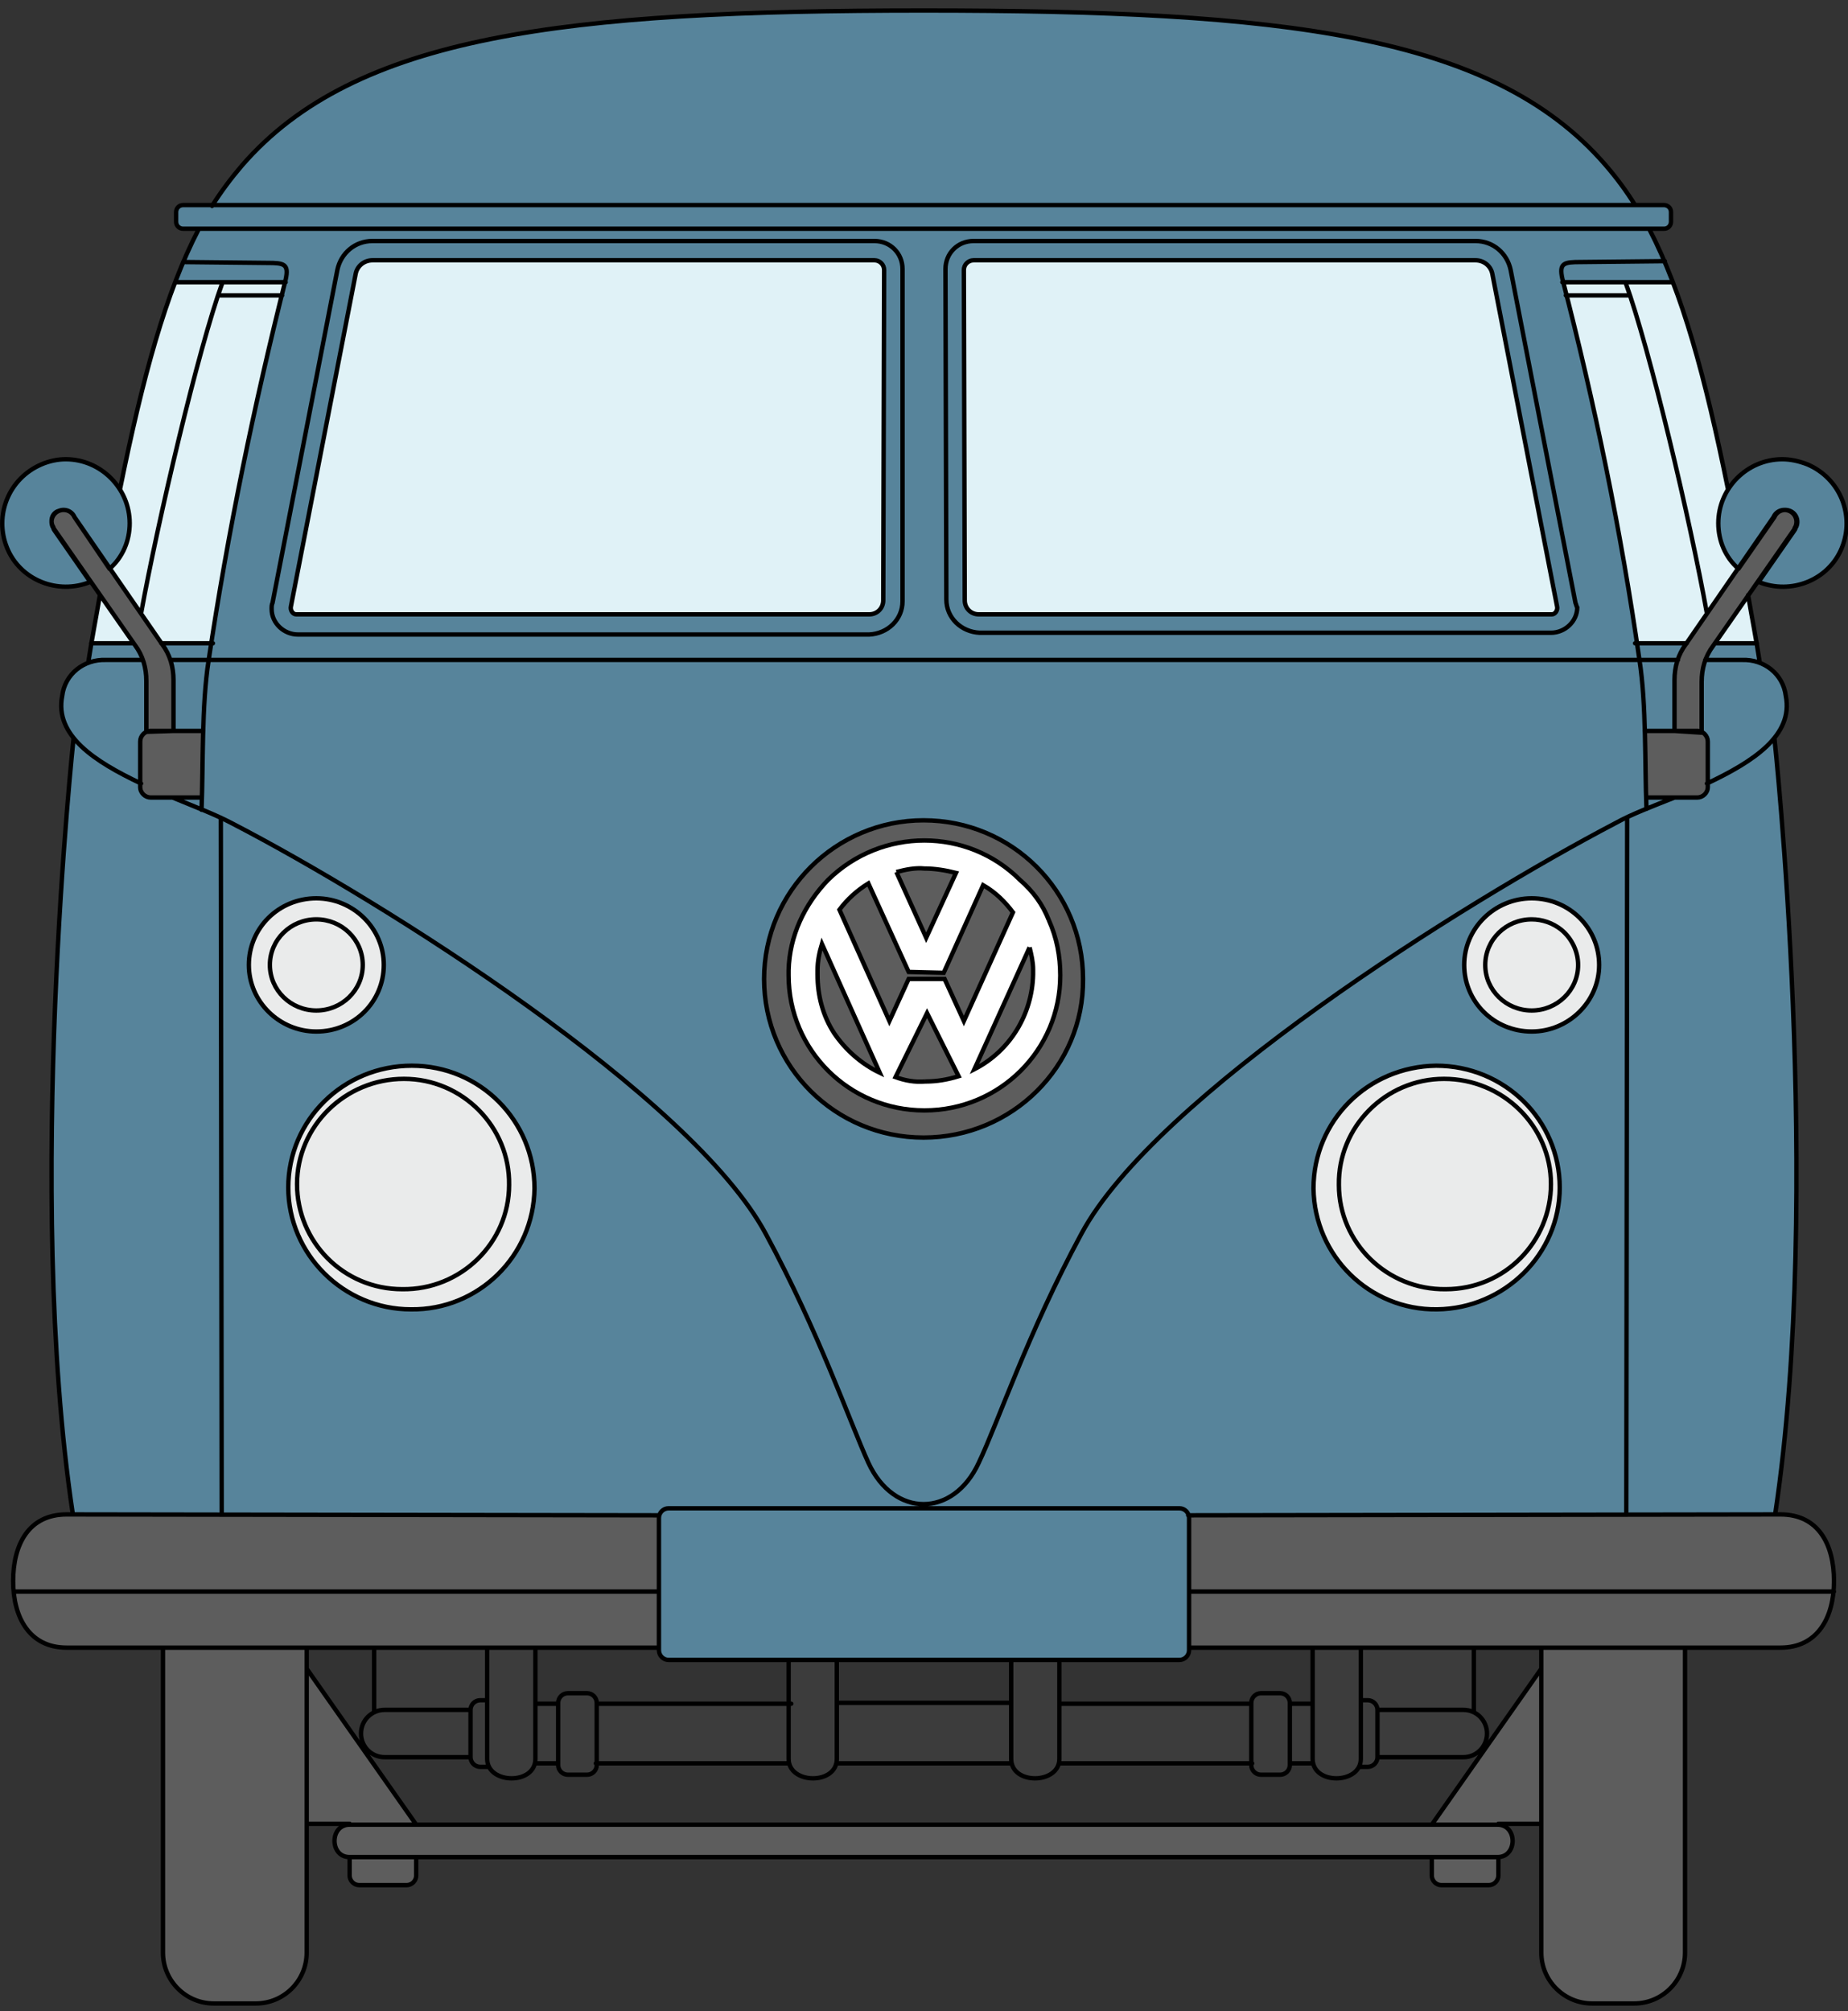
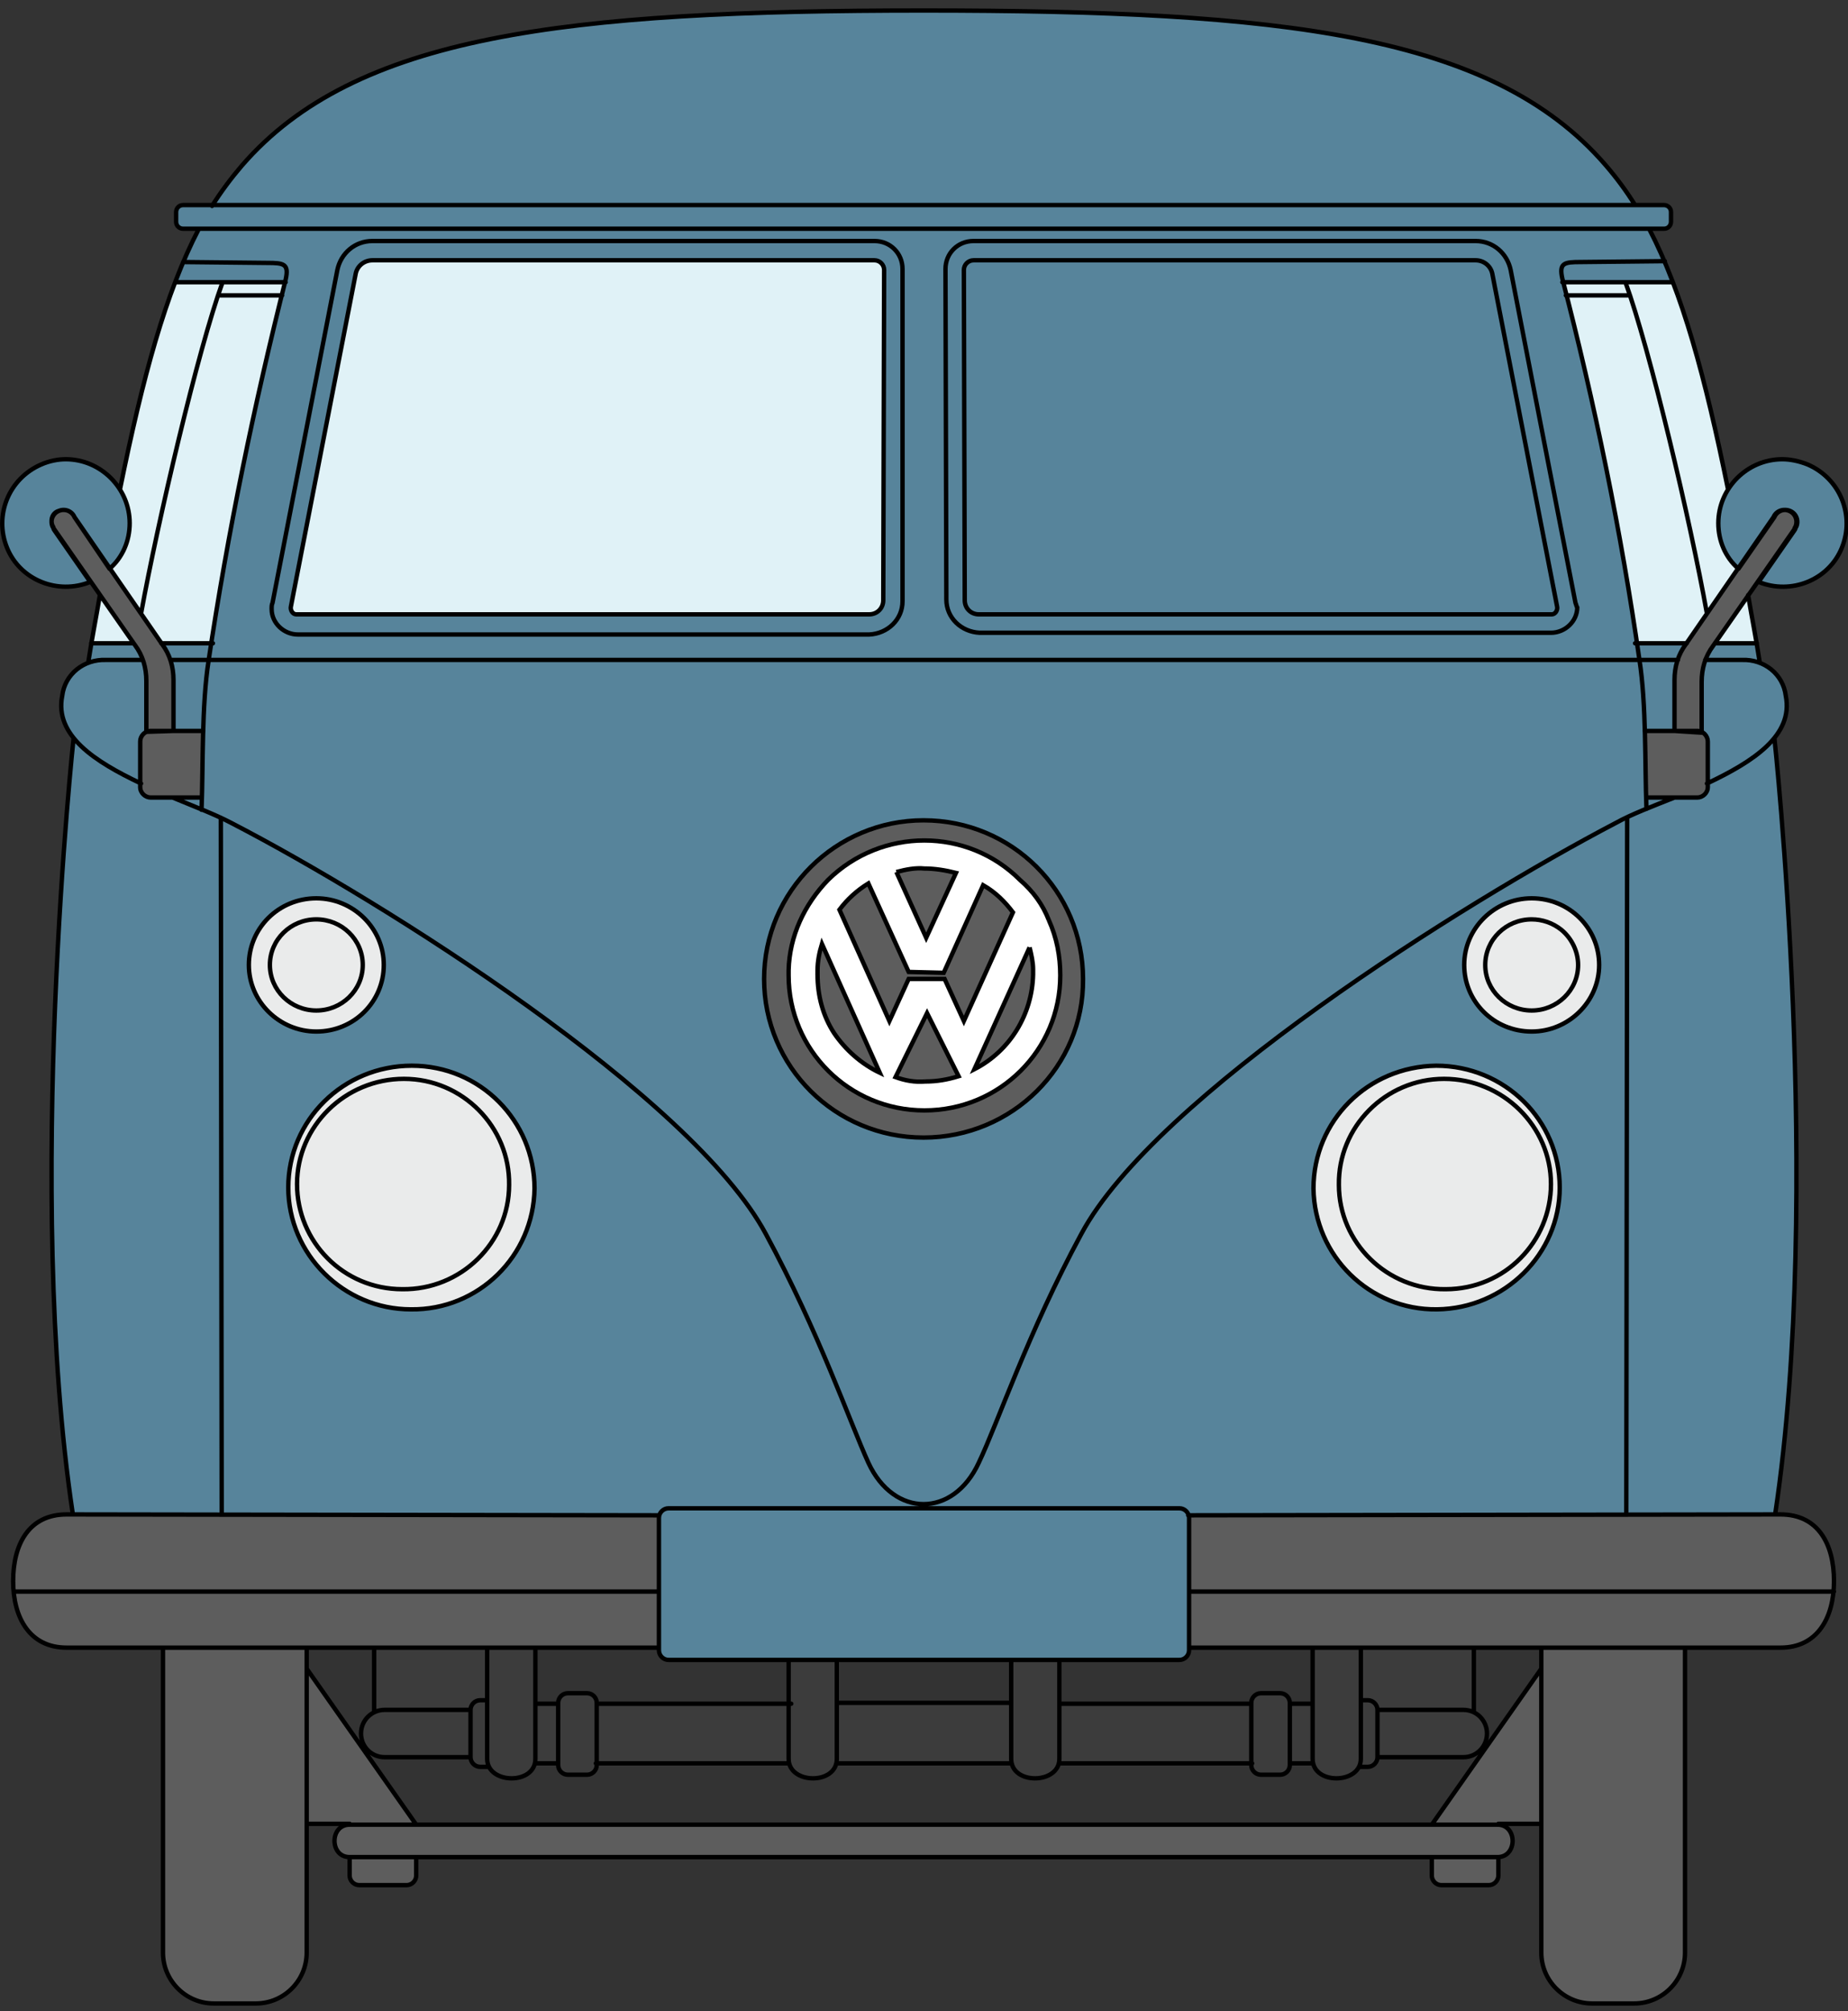
<svg xmlns="http://www.w3.org/2000/svg" xmlns:xlink="http://www.w3.org/1999/xlink" version="1.1" id="Camada_1" x="0px" y="0px" viewBox="0 0 210.9 229.5" style="enable-background:new 0 0 210.9 229.5;" xml:space="preserve">
  <rect x="0" y="0" width="210.9" height="229.5" fill="#333333" stroke="none" />
  <style type="text/css">
	.st0{clip-path:url(#SVGID_00000081638965576847371430000013211153568250196652_);}
	.st1{fill-rule:evenodd;clip-rule:evenodd;fill:#57849B;}
	.st2{fill-rule:evenodd;clip-rule:evenodd;fill:#5D5D5D;}
	.st3{fill-rule:evenodd;clip-rule:evenodd;fill:#E0F2F7;}
	.st4{fill-rule:evenodd;clip-rule:evenodd;fill:#EAEBEB;}
	.st5{fill-rule:evenodd;clip-rule:evenodd;fill:#3C3C3C;}
	.st6{fill:none;stroke:#000000;stroke-width:0.5;stroke-linecap:round;stroke-linejoin:round;}
	.st7{fill:none;}
	.st8{fill-rule:evenodd;clip-rule:evenodd;fill:#FFFFFF;stroke:#000000;stroke-width:0.5;}
</style>
  <g>
    <g>
      <defs>
        <rect id="SVGID_1_" y="1" width="210.9" height="246.1" />
      </defs>
      <clipPath id="SVGID_00000042011390372605545950000001617303134004091530_">
        <use xlink:href="#SVGID_1_" style="overflow:visible;" />
      </clipPath>
      <g style="clip-path:url(#SVGID_00000042011390372605545950000001617303134004091530_);">
        <path class="st1" d="M203.4,66.9c-1,0-1.9-0.2-2.8-0.5l-1.1,1.6l1,5.5l0.2,1.4l0.2,0.9c1.5,0.7,2.6,2.1,2.9,3.7     c0.3,1.7-0.1,3.5-1.3,4.8c0,0,5.5,50.6,0.3,87.3c0,0.2-0.1,0.7-0.2,1.2h0.6c4.2,0,6.1,3.4,6.1,7.6c0,0.4,0,0.8-0.1,1.2     c-0.3,3.6-2.2,6.4-6,6.4h-67.5v0.3c0,0.6-0.5,1.1-1.1,1.1H76.3c-0.6,0-1.1-0.5-1.1-1.1V188H7.6c-3.8,0-5.7-2.8-6-6.4     c0-0.4-0.1-0.8-0.1-1.2c0-4.2,1.8-7.6,6.1-7.6h0.6c0-0.1,0-0.2,0-0.3c-5.5-36.7,0.1-88.2,0.1-88.2c-1.2-1.3-1.6-3.1-1.3-4.8     c0.3-1.7,1.4-3.1,3-3.7l0.1-0.7l0.3-1.6l1-5.5l-1.1-1.6c-3.7,1.5-8-0.2-9.5-3.9s0.2-7.9,4-9.5c3.3-1.3,7.1-0.2,9,2.8     c2.6-12.8,5.2-22.4,9-29.7h-1.8c-0.4,0-0.8-0.3-0.8-0.8v-1.1c0-0.4,0.3-0.8,0.8-0.8h3.3c1-1.6,2.2-3.2,3.4-4.6     C40.5,4,64.4,1.2,105.4,1.2s64.9,2.7,77.8,17.6c1.3,1.5,2.4,3,3.4,4.6h3.3c0.4,0,0.8,0.3,0.8,0.8v1.1c0,0.4-0.3,0.8-0.8,0.8h-1.8     c3.8,7.3,6.4,16.9,9,29.7c2.2-3.4,6.7-4.4,10.1-2.2s4.4,6.6,2.3,10C208.2,65.6,205.9,66.9,203.4,66.9" />
        <path class="st2" d="M6.2,60.4l4.1,5.9l1.1,1.6l3.8,5.5l0.2,0.2c0.4,0.5,0.7,1.1,0.9,1.7c0.3,0.8,0.4,1.6,0.4,2.4l0,5.8h0     c-0.4,0.2-0.7,0.6-0.7,1v5.2c0,0.6,0.5,1.2,1.2,1.2h5.9c0.1-2.4,0.1-5,0.1-7.5h-3.4v-5.8c0-0.8-0.1-1.5-0.3-2.2     c-0.2-0.7-0.5-1.3-0.9-1.8l-0.1-0.1L16.1,70l-3.5-5.1L8.5,59c-0.3-0.7-1.1-1-1.8-0.7c-0.7,0.3-1,1.1-0.7,1.8     C6,60.1,6.1,60.3,6.2,60.4 M16.7,83.5c0.2-0.1,0.3-0.1,0.5-0.1h2.6L16.7,83.5z" />
        <path class="st3" d="M18.2,37.2c-1.8,6.1-3.3,12.3-4.5,18.5c1.9,2.9,1.4,6.8-1.1,9.1l3.5,5.1l2.4,3.4l5.7,0     c2-13,4.8-26.6,8.1-39.7l0.4-1.5l-7.2,0H20C19.4,33.8,18.8,35.5,18.2,37.2 M11.4,67.9l3.8,5.5h-4.8     C10.8,71.5,11.1,69.6,11.4,67.9" />
        <path class="st3" d="M40.6,31.3l-7.4,37.9c-0.1,0.4,0.2,0.9,0.6,0.9c0.1,0,0.1,0,0.2,0h65.2c0.9,0,1.6-0.7,1.6-1.6l0.1-37.7     c0-0.6-0.5-1.1-1.1-1.1c0,0,0,0,0,0H42.5C41.6,29.7,40.8,30.4,40.6,31.3" />
        <path class="st2" d="M105.4,93.6c-10.1,0-18.2,8.1-18.2,18.1s8.2,18.1,18.2,18.1s18.2-8.1,18.2-18.1l0,0     C123.7,101.7,115.5,93.6,105.4,93.6" />
        <path class="st4" d="M36.1,102.5c-4.2,0-7.7,3.4-7.7,7.6s3.4,7.6,7.7,7.6c4.2,0,7.7-3.4,7.7-7.6c0,0,0,0,0,0     C43.8,105.9,40.3,102.5,36.1,102.5C36.1,102.5,36.1,102.5,36.1,102.5" />
        <path class="st4" d="M47,121.6c-7.8,0-14,6.3-14,14c0,7.7,6.4,13.9,14.1,13.8c7.7,0,14-6.3,14-13.9     C61.1,127.8,54.8,121.6,47,121.6" />
        <path class="st2" d="M75.2,172.8l-67-0.1H7.6c-4.2,0-6.1,3.4-6.1,7.6c0,0.4,0,0.8,0.1,1.2c0.3,3.6,2.2,6.4,6,6.4h67.5v-14.8     C75.2,173.1,75.2,173,75.2,172.8" />
        <path class="st2" d="M18.5,188v34.8c0,3.2,2.6,5.8,5.8,5.8h4.8c3.2,0,5.8-2.6,5.8-5.8V188H18.5z" />
        <path class="st2" d="M39.9,208.1c-2.3,0-2.3,3.7,0,3.7h0l0,2.1c0,0.6,0.5,1.1,1.1,1.1h5.4c0.6,0,1.1-0.5,1.1-1.1c0,0,0,0,0,0     l0-2.1h115.9l0,2.1c0,0.6,0.5,1.1,1.1,1.1c0,0,0,0,0,0h5.4c0.6,0,1.1-0.5,1.1-1.1l0-2.1h0c2.3,0,2.3-3.7,0-3.7h4.9v-17.8     l-12.5,17.8h-116L35,190.4v17.8H39.9z" />
        <path class="st5" d="M42.7,188v7.3c0.2-0.1,0.3-0.1,0.5-0.2c-0.2,0-0.3,0.1-0.5,0.2c-1.4,0.7-1.9,2.3-1.2,3.6     c0.5,0.9,1.4,1.5,2.5,1.5h9.8c0,0.6,0.5,1.1,1.1,1.1h0.9c0.9,1.9,4.9,1.8,5.3-0.4h2.7v0.2c0,0.6,0.5,1.1,1.1,1.1H67     c0.6,0,1.1-0.5,1.1-1.1v-0.2h22c0.5,2.3,5,2.4,5.5,0h19.9c0.5,2.4,5,2.3,5.5,0h22v0.2c0,0.6,0.5,1.1,1.1,1.1h2.2     c0.6,0,1.1-0.5,1.1-1.1v-0.2h2.7c0.5,2.2,4.4,2.3,5.3,0.4h0.9c0.6,0,1.1-0.5,1.1-1.1h9.8c1.5,0,2.7-1.2,2.7-2.7     c0-1-0.6-2-1.5-2.4V188h-18.4v6.3h-2.6v-0.1c0-0.6-0.5-1.1-1.1-1.1h-2.2c-0.6,0-1.1,0.5-1.1,1.1v0.1l-21.9,0v-4.9h-5.5v4.9     l-19.8,0v-4.9H90v4.9l-21.9,0v-0.1c0-0.6-0.5-1.1-1.1-1.1h-2.2c-0.6,0-1.1,0.5-1.1,1.1v0.1h-2.6V188L42.7,188L42.7,188z" />
        <path class="st2" d="M204.7,60.4l-4.1,5.9l-1.1,1.6l-3.8,5.5l-0.2,0.2c-0.4,0.5-0.7,1.1-0.9,1.7c-0.3,0.8-0.4,1.6-0.4,2.4v5.8h0     c0.4,0.2,0.7,0.6,0.7,1v5.2c0,0.6-0.5,1.2-1.2,1.2h-5.9c-0.1-2.4-0.1-5-0.1-7.5h3.4v-5.8c0-1.5,0.4-2.9,1.3-4.1l0.1-0.1l2.4-3.4     l3.5-5.1l4.1-5.9c0.3-0.7,1.1-1,1.8-0.7c0.7,0.3,1,1.1,0.7,1.8C204.9,60.1,204.8,60.3,204.7,60.4 M194.2,83.5     c-0.2-0.1-0.3-0.1-0.5-0.1h-2.6L194.2,83.5z" />
        <path class="st3" d="M192.7,37.2c1.8,6.1,3.3,12.3,4.5,18.5c-1.9,2.9-1.4,6.8,1.1,9.1l-3.5,5.1l-2.4,3.4l-5.7,0     c-2-13-4.8-26.6-8.1-39.7c-0.1-0.5-0.3-1-0.4-1.5l7.2,0h5.4C191.5,33.8,192.1,35.5,192.7,37.2 M199.5,67.9l-3.8,5.5h4.8     C200.1,71.5,199.8,69.6,199.5,67.9" />
-         <path class="st3" d="M170.3,31.3l7.4,37.9c0.1,0.4-0.2,0.9-0.6,0.9c-0.1,0-0.1,0-0.2,0h-65.2c-0.9,0-1.6-0.7-1.6-1.6L110,30.8     c0-0.6,0.5-1.1,1.1-1.1c0,0,0,0,0,0h57.3C169.3,29.7,170.1,30.4,170.3,31.3" />
        <path class="st4" d="M174.8,102.5c4.2,0,7.7,3.4,7.7,7.6c0,4.2-3.4,7.6-7.7,7.6c-4.2,0-7.7-3.4-7.7-7.6c0,0,0,0,0,0     C167.1,105.9,170.6,102.5,174.8,102.5C174.8,102.5,174.8,102.5,174.8,102.5" />
        <path class="st4" d="M163.9,121.6c7.8,0,14,6.3,14,14c0,7.7-6.4,13.9-14.1,13.8c-7.7,0-14-6.3-14-13.9     C149.8,127.8,156.1,121.6,163.9,121.6" />
        <path class="st2" d="M135.7,172.8l67-0.1h0.6c4.2,0,6.1,3.4,6.1,7.6c0,0.4,0,0.8-0.1,1.2c-0.3,3.6-2.2,6.4-6,6.4h-67.5v-14.8     C135.7,173.1,135.7,173,135.7,172.8" />
        <path class="st2" d="M192.4,188v34.8c0,3.2-2.6,5.8-5.8,5.8h-4.8c-3.2,0-5.8-2.6-5.8-5.8V188H192.4z" />
      </g>
    </g>
  </g>
  <path class="st6" d="M105.4,129.8c-10.1,0-18.2-8.1-18.2-18.1s8.2-18.1,18.2-18.1c10.1,0,18.2,8.1,18.2,18.1  C123.7,121.7,115.5,129.8,105.4,129.8z M31.1,68.8l7.4-38c0.4-1.9,2-3.3,4-3.3h57.3c1.8,0,3.2,1.4,3.2,3.2c0,0,0,0,0,0L103,68.6  c0,2.1-1.7,3.7-3.8,3.8H34c-1.6,0-3-1.3-3-2.9C31,69.2,31,69,31.1,68.8z M33.2,69.2c-0.1,0.4,0.2,0.9,0.6,0.9c0.1,0,0.1,0,0.2,0  h65.2c0.9,0,1.6-0.7,1.6-1.6l0.1-37.7c0-0.6-0.5-1.1-1.1-1.1c0,0,0,0,0,0H42.5c-0.9,0-1.7,0.6-1.9,1.5L33.2,69.2z M24.2,23.5  c1-1.6,2.2-3.2,3.4-4.6C40.5,4,64.4,1.2,105.4,1.2s64.9,2.7,77.8,17.6c1.3,1.5,2.4,3,3.4,4.6 M22.7,26.1c-3.8,7.3-6.4,16.9-9,29.7   M11.4,67.9c-0.4,2.4-0.9,4.9-1.3,7.5 M20.9,26.1c-0.4,0-0.8-0.3-0.8-0.8v-1.1c0-0.4,0.3-0.8,0.8-0.8h169c0.4,0,0.8,0.3,0.8,0.8v1.1  c0,0.4-0.3,0.8-0.8,0.8L20.9,26.1z M20.9,29.9l9.6,0.1c1.9,0,2.5,0.1,2.1,1.9C29,46.2,26,60.7,23.8,75.4c-0.8,5.2-0.6,11.7-0.8,17   M25.2,93.3l0.1,79.5 M20,32.2l12.6,0 M19.5,75.3h172 M16.3,75.3h-4.2c-2.5-0.1-4.7,1.6-5,4.1c-0.9,4.5,3.7,7.5,9,10 M19.7,91  c2.4,1,4.8,1.9,6.7,2.9c17.4,9,52.6,31.2,61,46.9c6.1,11.3,9.6,21.5,11.7,26.1c2.9,6.3,9.7,6.3,12.6,0c2.2-4.6,5.6-14.8,11.7-26.1  c8.4-15.7,43.6-37.8,61-46.9c1.8-1,4.2-1.9,6.7-2.9 M10.4,73.4l4.8,0 M18.4,73.4l5.9,0 M25.4,32.2C22.6,39.9,18,59.5,16.1,70   M24.9,33.7l7.3,0 M47,121.6c7.8,0,14,6.3,14,14c-0.1,7.7-6.4,13.9-14.1,13.8c-7.7,0-14-6.3-14-13.9C32.9,127.8,39.2,121.6,47,121.6  C47,121.6,47,121.6,47,121.6L47,121.6z M46.1,123.1c6.7,0,12.1,5.5,12,12.1c0,6.6-5.5,12-12.2,11.9c-6.7,0-12-5.4-12-12  C33.9,128.5,39.4,123.1,46.1,123.1C46.1,123.1,46.1,123.1,46.1,123.1L46.1,123.1z M7.5,52.4c4,0,7.3,3.3,7.3,7.3  c0,2-0.8,3.9-2.3,5.2L8.5,59c-0.3-0.7-1.1-1-1.8-0.7c-0.7,0.3-1,1.1-0.7,1.8c0.1,0.1,0.1,0.3,0.2,0.4l4.1,5.9  c-3.7,1.5-8-0.2-9.5-3.9c-1.5-3.7,0.2-7.9,3.9-9.5C5.6,52.6,6.6,52.4,7.5,52.4z M23,91h-5.8c-0.6,0-1.2-0.5-1.2-1.2v-5.2  c0-0.6,0.5-1.2,1.2-1.2h6 M19.8,83.4v-5.8c0-1.5-0.4-2.9-1.3-4.1L8.5,59c-0.3-0.7-1.1-1-1.8-0.7C6,58.5,5.7,59.3,6,60  c0.1,0.1,0.1,0.3,0.2,0.4l9.2,13.2c0.9,1.2,1.3,2.6,1.3,4.1l0,5.8L19.8,83.4z M8.4,84.2c0,0-5.6,51.8-0.1,88.5 M36.1,102.5  c4.2,0,7.7,3.4,7.7,7.6c0,4.2-3.4,7.6-7.7,7.6c-4.2,0-7.7-3.4-7.7-7.6C28.4,105.9,31.8,102.5,36.1,102.5  C36.1,102.5,36.1,102.5,36.1,102.5L36.1,102.5z M36.1,104.9c2.9,0,5.3,2.3,5.3,5.2c0,2.9-2.4,5.2-5.3,5.2c-2.9,0-5.3-2.3-5.3-5.2  C30.8,107.2,33.2,104.9,36.1,104.9C36.1,104.9,36.1,104.9,36.1,104.9L36.1,104.9z M75.2,188H7.6c-4.2,0-6.1-3.4-6.1-7.6  s1.8-7.6,6.1-7.6l67.6,0.1 M76.3,189.4c-0.6,0-1.1-0.5-1.1-1.1v-15.1c0-0.6,0.5-1.1,1.1-1.1h58.3c0.6,0,1.1,0.5,1.1,1.1v15.1  c0,0.6-0.5,1.1-1.1,1.1H76.3z M1.6,181.6h73.6 M35,188v34.8c0,3.2-2.6,5.8-5.8,5.8h-4.8c-3.2,0-5.8-2.6-5.8-5.8V188 M39.9,211.9  c-2.3,0-2.3-3.7,0-3.7h131c2.3,0,2.3,3.7,0,3.7H39.9z M35,190.4l12.5,17.8 M47.5,211.9l0,2.1c0,0.6-0.5,1.1-1.1,1.1c0,0,0,0,0,0H41  c-0.6,0-1.1-0.5-1.1-1.1l0-2.1 M39.9,208.1H35 M61.1,188v12.7c0,3-5.5,2.9-5.5,0V188 M95.5,189.4v11.3c0,3-5.5,2.9-5.5,0v-11.3   M95.5,201.2h19.9 M90,201.2h-22 M63.7,201.2h-2.6 M61.1,194.4h2.6 M68.1,194.4l22.2,0 M95.5,194.3l19.8,0 M120.9,194.4l21.9,0   M64.8,193.2H67c0.6,0,1.1,0.5,1.1,1.1v7.1c0,0.6-0.5,1.1-1.1,1.1h-2.2c-0.6,0-1.1-0.5-1.1-1.1v-7.1  C63.7,193.7,64.2,193.2,64.8,193.2L64.8,193.2z M55.7,201.6h-0.9c-0.6,0-1.1-0.5-1.1-1.1v-5.4c0-0.6,0.5-1.1,1.1-1.1h0.7   M53.7,195.1h-9.8c-1.5,0-2.7,1.2-2.7,2.7c0,1.5,1.2,2.7,2.7,2.7h9.8 M42.7,188v7.3 M179.8,68.8l-7.4-38c-0.4-1.9-2-3.3-4-3.3h-57.3  c-1.8,0-3.2,1.4-3.2,3.2c0,0,0,0,0,0l0.1,37.7c0,2.1,1.7,3.7,3.8,3.8h65.2c1.6,0,3-1.3,3-2.9C179.9,69.2,179.9,69,179.8,68.8  L179.8,68.8z M177.7,69.2c0.1,0.4-0.2,0.9-0.6,0.9c-0.1,0-0.1,0-0.2,0h-65.2c-0.9,0-1.6-0.7-1.6-1.6L110,30.8c0-0.6,0.5-1.1,1.1-1.1  c0,0,0,0,0,0h57.3c0.9,0,1.7,0.6,1.9,1.5L177.7,69.2z M188.2,26.1c3.8,7.3,6.4,16.9,9,29.7 M199.5,67.9c0.4,2.4,0.9,4.9,1.3,7.5   M190,29.8l-9.6,0.1c-1.9,0-2.5,0.1-2.1,1.9c3.7,14.3,6.7,28.8,8.8,43.5c0.8,5.2,0.6,11.7,0.8,17 M185.7,93.3l-0.1,79.5 M190.9,32.2  l-12.6,0 M194.6,75.3h4.2c2.5-0.1,4.7,1.6,5,4.1c0.9,4.5-3.7,7.5-9,10 M200.5,73.4l-4.8,0 M192.5,73.4l-5.9,0 M185.5,32.2  c2.8,7.7,7.4,27.2,9.3,37.8 M186,33.7l-7.3,0 M163.9,121.6c-7.8,0.1-14,6.3-14,14c0.1,7.7,6.4,13.9,14.1,13.8  c7.7-0.1,14-6.3,14-13.9C178,127.8,171.7,121.6,163.9,121.6C163.9,121.6,163.9,121.6,163.9,121.6L163.9,121.6z M164.8,123.1  c-6.7,0-12.1,5.5-12,12.1c0,6.6,5.5,12,12.2,11.9c6.7,0,12-5.4,12-12C177,128.5,171.5,123.1,164.8,123.1  C164.8,123.1,164.8,123.1,164.8,123.1L164.8,123.1z M203.4,52.4c-4,0-7.3,3.3-7.3,7.3c0,2,0.8,3.9,2.3,5.2l4.1-5.9  c0.3-0.7,1.1-1,1.8-0.7s1,1.1,0.7,1.8c-0.1,0.1-0.1,0.3-0.2,0.4l-4.1,5.9c3.7,1.5,8-0.2,9.5-3.9c1.5-3.7-0.2-7.9-3.9-9.5  C205.3,52.6,204.3,52.4,203.4,52.4L203.4,52.4z M187.9,91h5.8c0.6,0,1.2-0.5,1.2-1.2v-5.2c0-0.6-0.5-1.2-1.2-1.2h-6 M191.1,83.4  v-5.8c0-1.5,0.4-2.9,1.3-4.1L202.4,59c0.3-0.7,1.1-1,1.8-0.7s1,1.1,0.7,1.8c-0.1,0.1-0.1,0.3-0.2,0.4l-9.2,13.2  c-0.9,1.2-1.3,2.6-1.3,4.1v5.8L191.1,83.4z M202.5,84.2c0,0,5.6,51.8,0.1,88.5 M174.8,102.5c-4.2,0-7.7,3.4-7.7,7.6  c0,4.2,3.4,7.6,7.7,7.6c4.2,0,7.7-3.4,7.7-7.6c0,0,0,0,0,0C182.5,105.9,179.1,102.5,174.8,102.5L174.8,102.5z M174.8,104.9  c-2.9,0-5.3,2.3-5.3,5.2c0,2.9,2.4,5.2,5.3,5.2c2.9,0,5.3-2.3,5.3-5.2c0,0,0,0,0,0c0-1.5-0.7-3-1.9-4  C177.2,105.3,176,104.9,174.8,104.9L174.8,104.9z M135.7,188h67.5c4.2,0,6.1-3.4,6.1-7.6s-1.8-7.6-6.1-7.6l-67.6,0.1 M209.3,181.6  h-73.5 M175.9,188v34.8c0,3.2,2.6,5.8,5.8,5.8h4.8c3.2,0,5.8-2.6,5.8-5.8V188 M175.9,190.4l-12.5,17.8 M163.4,211.9l0,2.1  c0,0.6,0.5,1.1,1.1,1.1c0,0,0,0,0,0h5.4c0.6,0,1.1-0.5,1.1-1.1l0-2.1 M171,208.1h4.9 M149.8,188v12.7c0,3,5.5,2.9,5.5,0V188   M115.4,189.4v11.3c0,3,5.5,2.9,5.5,0v-11.3 M120.9,201.2h22 M147.2,201.2h2.6 M149.8,194.4h-2.6 M146.1,193.2h-2.2  c-0.6,0-1.1,0.5-1.1,1.1v7.1c0,0.6,0.5,1.1,1.1,1.1h2.2c0.6,0,1.1-0.5,1.1-1.1v-7.1C147.2,193.7,146.7,193.2,146.1,193.2  L146.1,193.2z M155.2,201.6h0.9c0.6,0,1.1-0.5,1.1-1.1v-5.4c0-0.6-0.5-1.1-1.1-1.1h-0.7 M157.2,195.1h9.8c1.5,0,2.7,1.2,2.7,2.7  c0,1.5-1.2,2.7-2.7,2.7h-9.8 M168.2,188v7.3" />
  <path class="st7" d="M0,1" />
  <path class="st8" d="M102.3,99.5l3.4,7.5l3.4-7.4c-1.2-0.3-2.4-0.5-3.6-0.5C104.5,99,103.4,99.2,102.3,99.5 M103.7,110.9l-4.6-10.1  c-1.3,0.8-2.4,1.8-3.3,3l5.7,12.7l2.2-4.8h4.1l2.2,4.8l5.6-12.4c-0.9-1.2-2-2.3-3.4-3.1l-4.5,10L103.7,110.9z M119.7,105  c0.9,2,1.3,4.1,1.3,6.3c0,8.5-6.9,15.4-15.5,15.4s-15.5-6.9-15.5-15.4c0-0.2,0-0.4,0-0.6c0.1-3.9,1.8-7.5,4.5-10.3  c6.1-6,15.9-6,21.9,0C117.9,101.7,119,103.2,119.7,105 M117.5,108.1l-6.3,13.9c4.1-2.1,6.6-6.3,6.7-10.8c0-0.2,0-0.4,0-0.6  C117.9,109.8,117.7,108.9,117.5,108.1 M105.6,123.4c1.3,0,2.5-0.2,3.8-0.6l-3.6-7.2l-3.6,7.3C103.3,123.3,104.4,123.5,105.6,123.4   M93.3,111.2c0,2.4,0.6,4.7,1.9,6.7c1.3,1.9,3.1,3.5,5.2,4.5l-6.6-14.7c-0.3,1-0.5,2-0.5,3L93.3,111.2z" />
</svg>